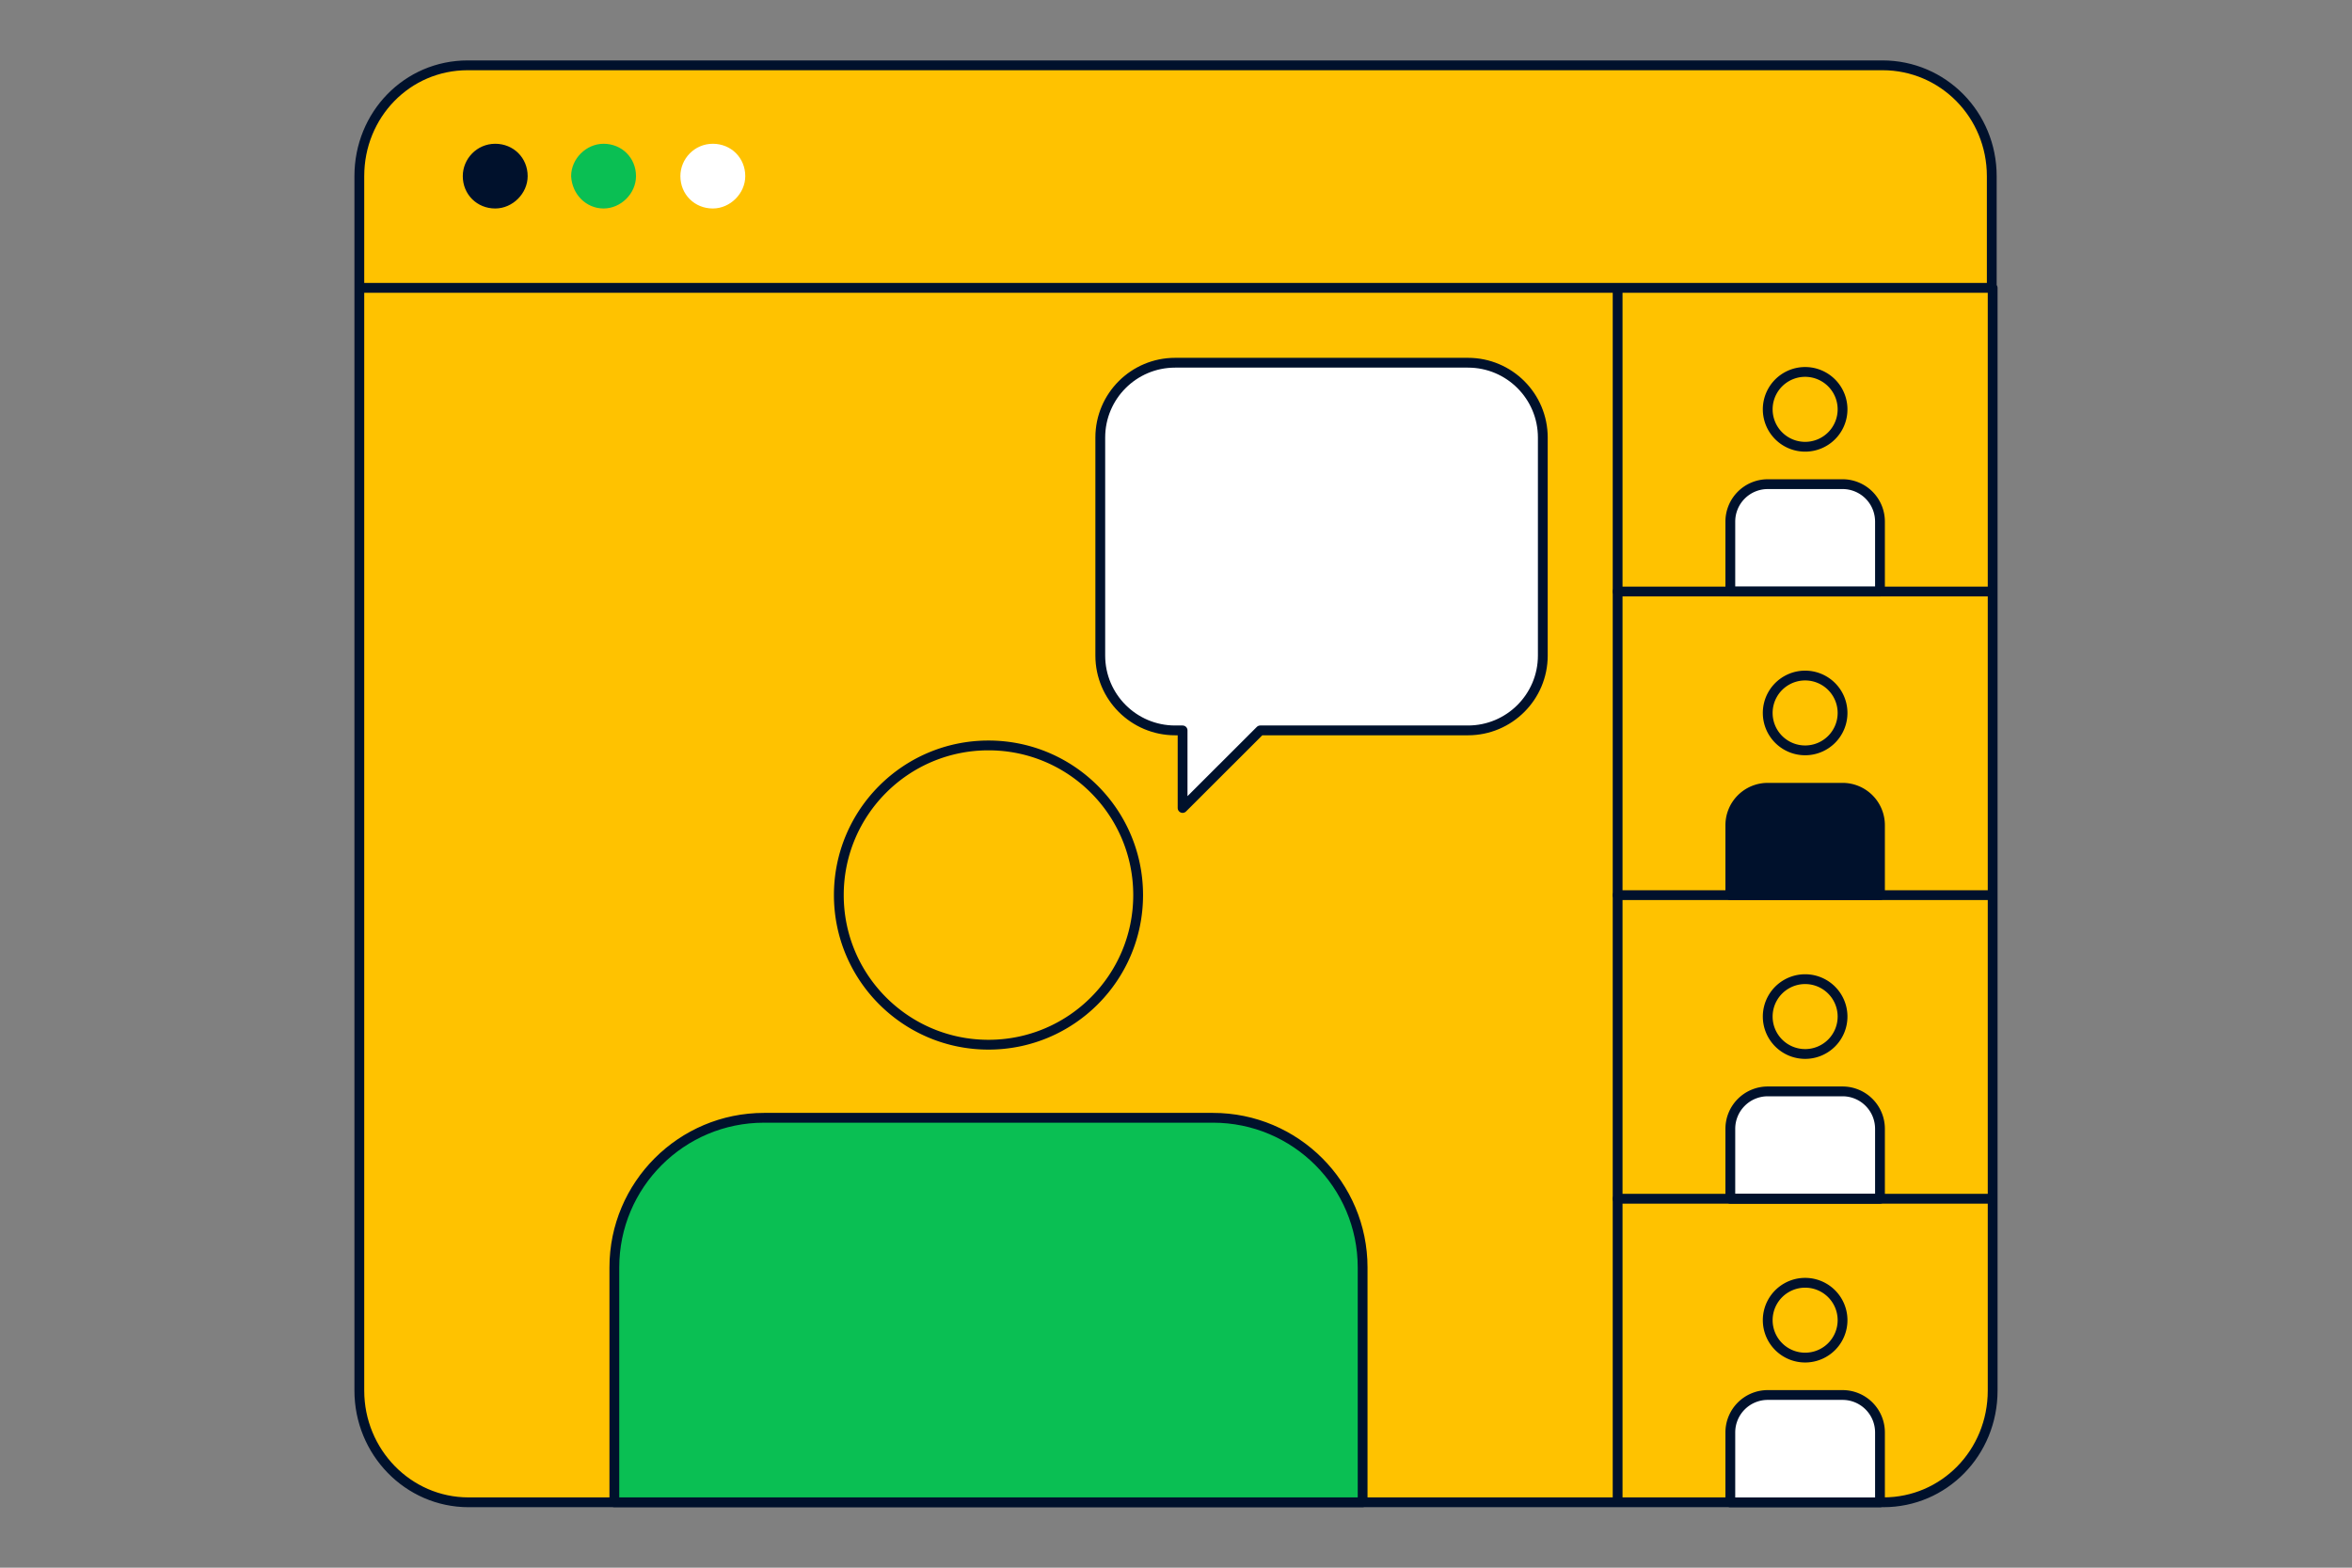
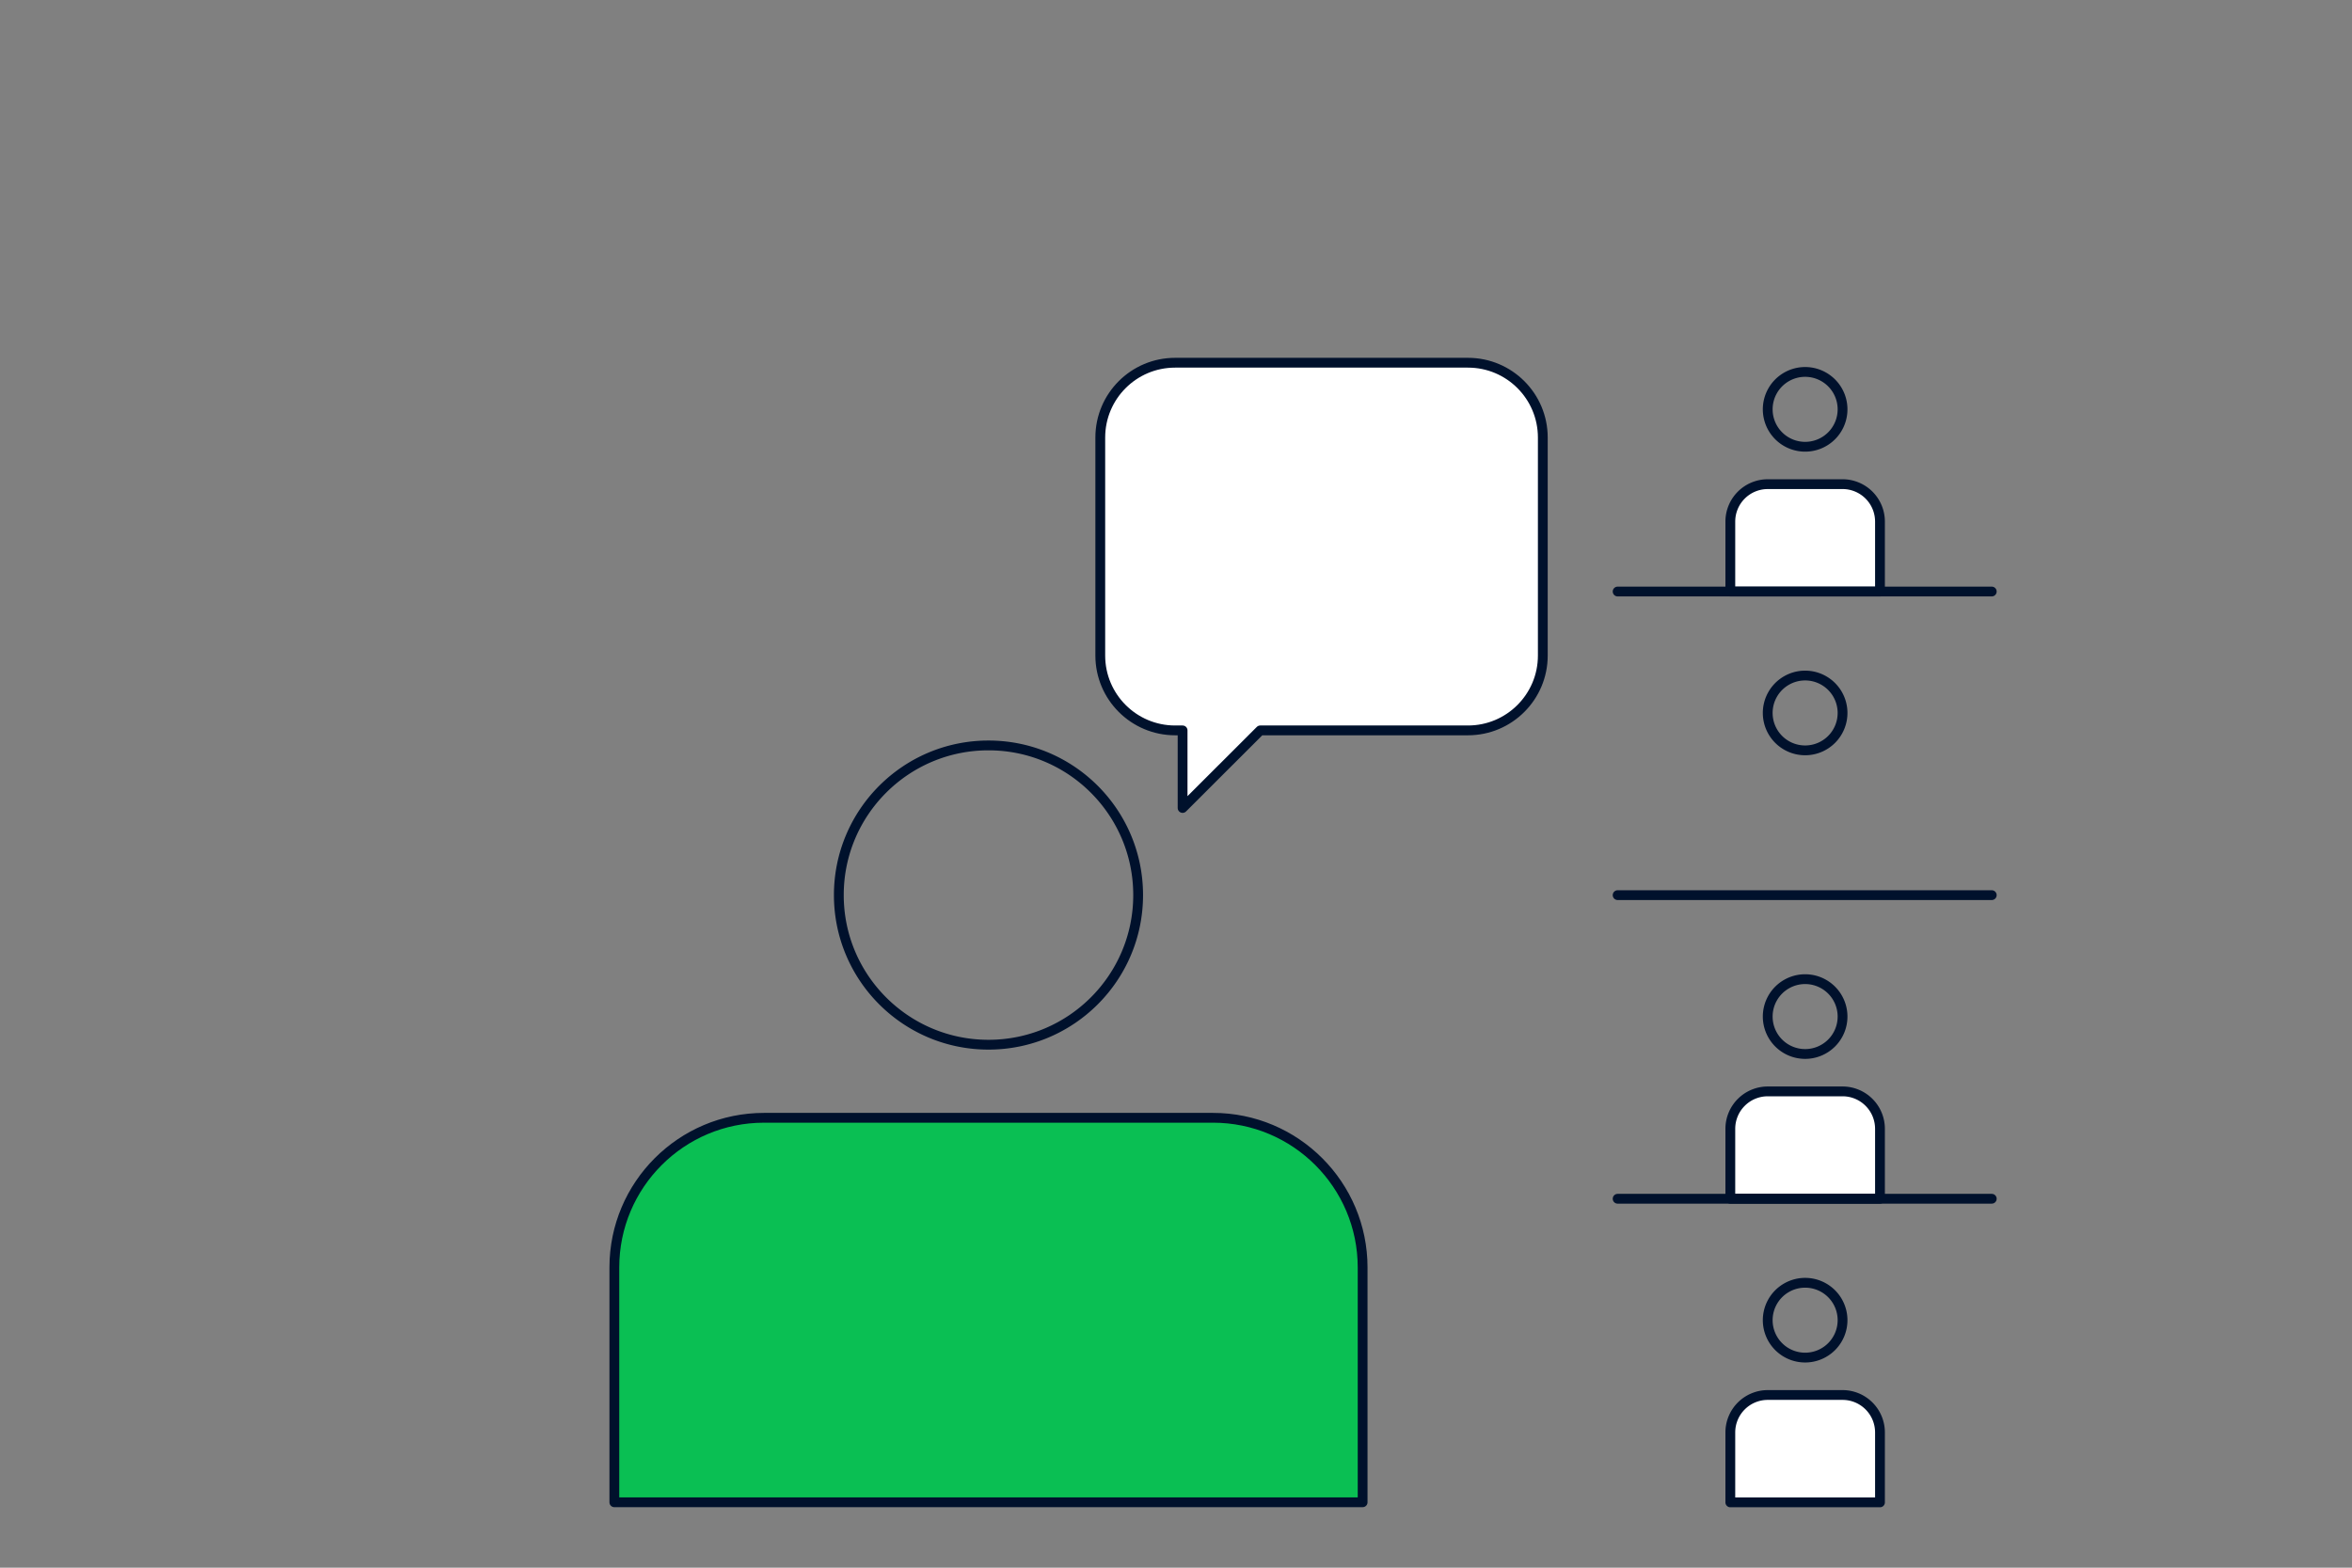
<svg xmlns="http://www.w3.org/2000/svg" fill="none" viewBox="0 0 360 240">
  <rect x="0" y="0" width="360" height="240" fill="#808080" stroke="none" />
-   <path fill="#FFC200" stroke="#00112C" stroke-linecap="round" stroke-linejoin="round" stroke-width="1.5" d="M247.596 44.076V229.99H71.722c-9.277 0-16.722-7.709-16.722-17.101V44.076zM304.999 44.076v168.812c0 9.529-7.445 17.101-16.722 17.101h-40.681V44.076zM288.14 10H71.584C62.307 10 55 17.571 55 26.964v17.1h249.862v-17.1c0-9.393-7.445-16.964-16.722-16.964" />
-   <path fill="#00112C" stroke="#00112C" stroke-linecap="round" stroke-linejoin="round" stroke-width="1.5" d="M75.8 31.167c2.244 0 4.214-1.959 4.214-4.204 0-2.382-1.832-4.203-4.215-4.203s-4.215 1.958-4.215 4.203c0 2.383 1.833 4.204 4.215 4.204" />
-   <path fill="#0ABF53" stroke="#0ABF53" stroke-linecap="round" stroke-linejoin="round" stroke-width="1.5" d="M92.383 31.167c2.245 0 4.215-1.959 4.215-4.204 0-2.382-1.832-4.203-4.215-4.203-2.245 0-4.215 1.958-4.215 4.203.137 2.383 1.97 4.204 4.215 4.204" />
-   <path fill="#fff" stroke="#fff" stroke-linecap="round" stroke-linejoin="round" stroke-width="1.5" d="M109.106 31.167c2.245 0 4.215-1.959 4.215-4.204 0-2.382-1.833-4.203-4.215-4.203-2.383 0-4.215 1.958-4.215 4.203 0 2.383 1.832 4.204 4.215 4.204" />
  <path stroke="#00112C" stroke-linecap="round" stroke-linejoin="round" stroke-width="1.5" d="M276.297 68.394a5.726 5.726 0 0 0 5.726-5.728 5.726 5.726 0 1 0-11.453 0 5.727 5.727 0 0 0 5.727 5.728M151.299 159.935c12.651 0 22.906-10.256 22.906-22.908s-10.255-22.908-22.906-22.908-22.906 10.256-22.906 22.908 10.255 22.908 22.906 22.908" />
  <path fill="#fff" stroke="#00112C" stroke-linecap="round" stroke-linejoin="round" stroke-width="1.5" d="M270.572 74.12h11.453a5.73 5.73 0 0 1 5.727 5.728v10.71h-22.906v-10.71a5.73 5.73 0 0 1 5.726-5.727" />
  <path fill="#0ABF53" stroke="#00112C" stroke-linecap="round" stroke-linejoin="round" stroke-width="1.5" d="M116.94 171.125h68.718c12.645 0 22.907 10.263 22.907 22.909v35.954H94.033v-35.954c0-12.646 10.262-22.909 22.907-22.909" />
  <path stroke="#00112C" stroke-linecap="round" stroke-linejoin="round" stroke-width="1.5" d="M276.297 114.874a5.726 5.726 0 0 0 5.726-5.727 5.726 5.726 0 1 0-11.453 0 5.727 5.727 0 0 0 5.727 5.727" />
-   <path fill="#00112C" stroke="#00112C" stroke-linecap="round" stroke-linejoin="round" stroke-width="1.5" d="M270.572 120.602h11.453a5.73 5.73 0 0 1 5.727 5.727v10.709h-22.906v-10.709a5.73 5.73 0 0 1 5.726-5.727" />
  <path stroke="#00112C" stroke-linecap="round" stroke-linejoin="round" stroke-width="1.5" d="M276.297 161.356a5.727 5.727 0 0 0 5.726-5.728 5.726 5.726 0 1 0-11.453 0 5.73 5.73 0 0 0 5.727 5.728" />
  <path fill="#fff" stroke="#00112C" stroke-linecap="round" stroke-linejoin="round" stroke-width="1.5" d="M270.572 167.083h11.453a5.73 5.73 0 0 1 5.727 5.727v10.709h-22.906V172.81a5.73 5.73 0 0 1 5.726-5.727" />
  <path stroke="#00112C" stroke-linecap="round" stroke-linejoin="round" stroke-width="1.5" d="M276.297 207.836a5.726 5.726 0 0 0 5.726-5.727 5.726 5.726 0 1 0-11.453 0 5.727 5.727 0 0 0 5.727 5.727" />
  <path fill="#fff" stroke="#00112C" stroke-linecap="round" stroke-linejoin="round" stroke-width="1.5" d="M270.572 213.563h11.453a5.73 5.73 0 0 1 5.727 5.727V230h-22.906v-10.71a5.73 5.73 0 0 1 5.726-5.727" />
  <path stroke="#00112C" stroke-linecap="round" stroke-linejoin="round" stroke-width="1.5" d="M247.596 90.557h57.265M247.596 137.038h57.265M247.596 183.519h57.265" />
  <path fill="#fff" stroke="#00112C" stroke-linecap="round" stroke-linejoin="round" stroke-width="1.5" d="M236.144 66.984v33.378c0 6.323-5.131 11.454-11.453 11.454h-31.794l-11.888 11.878v-11.878h-1.146c-6.322 0-11.453-5.131-11.453-11.454V66.984c0-6.334 5.131-11.454 11.453-11.454h44.828c6.322 0 11.453 5.12 11.453 11.454" />
</svg>